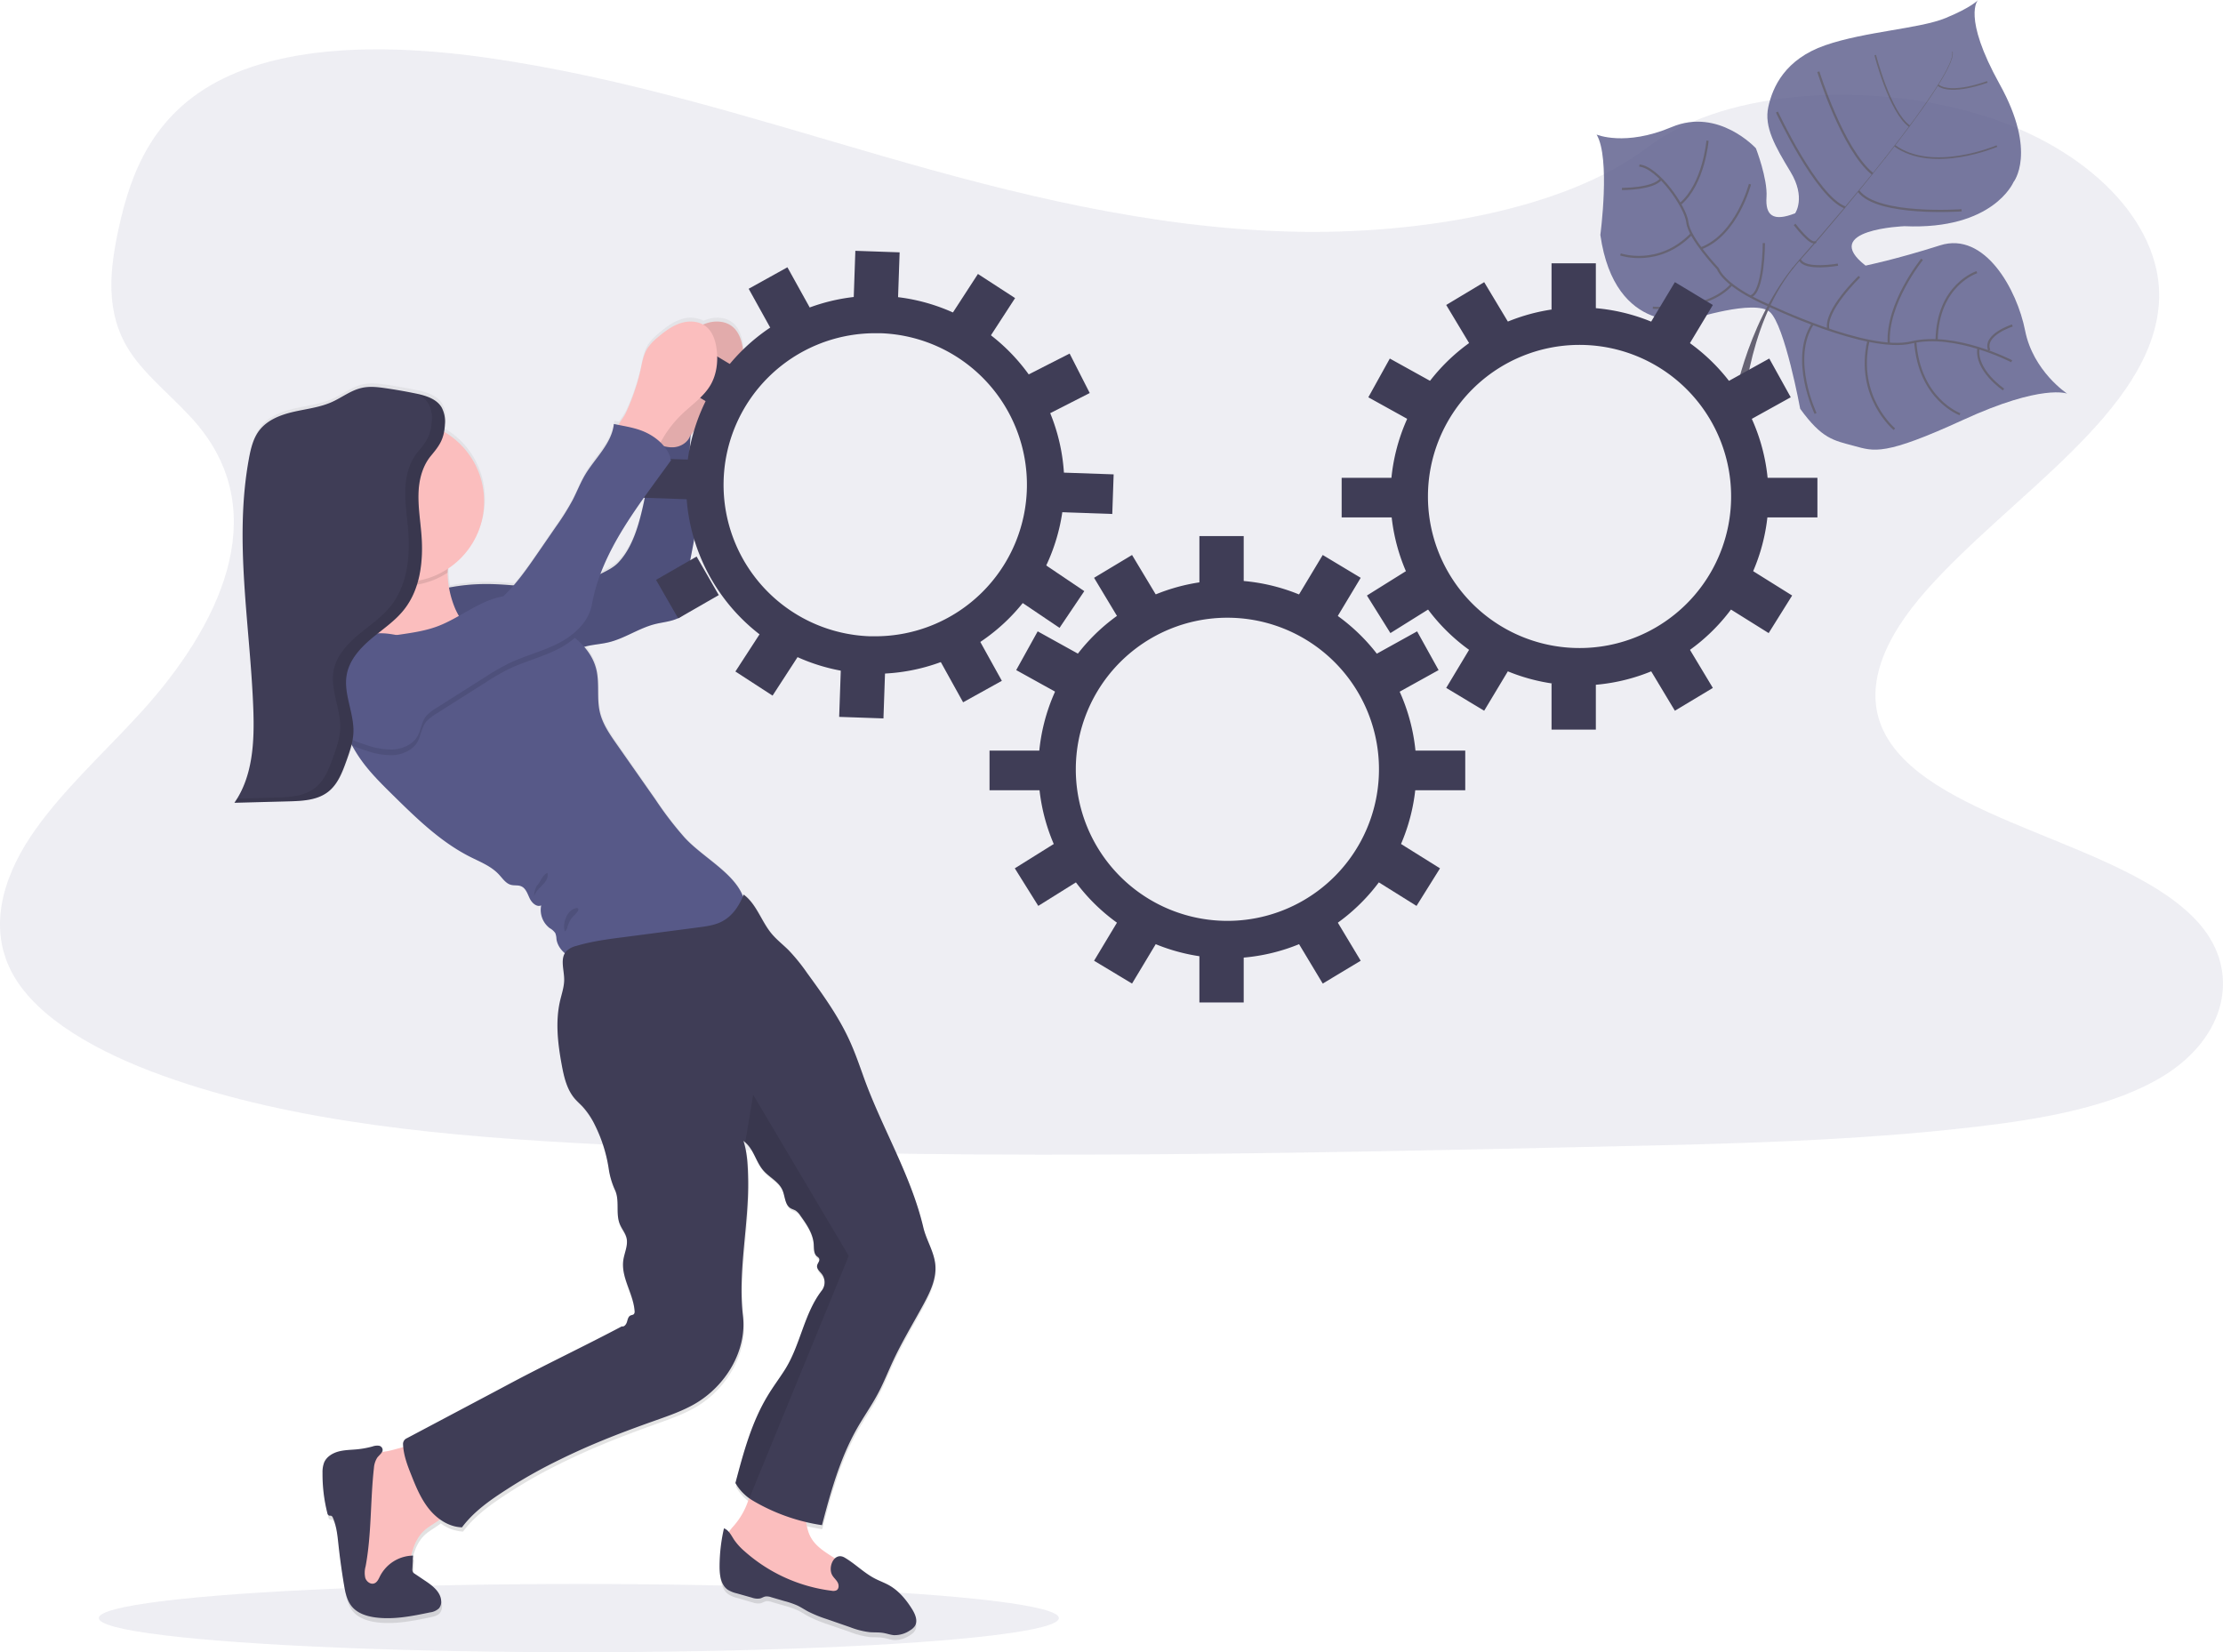
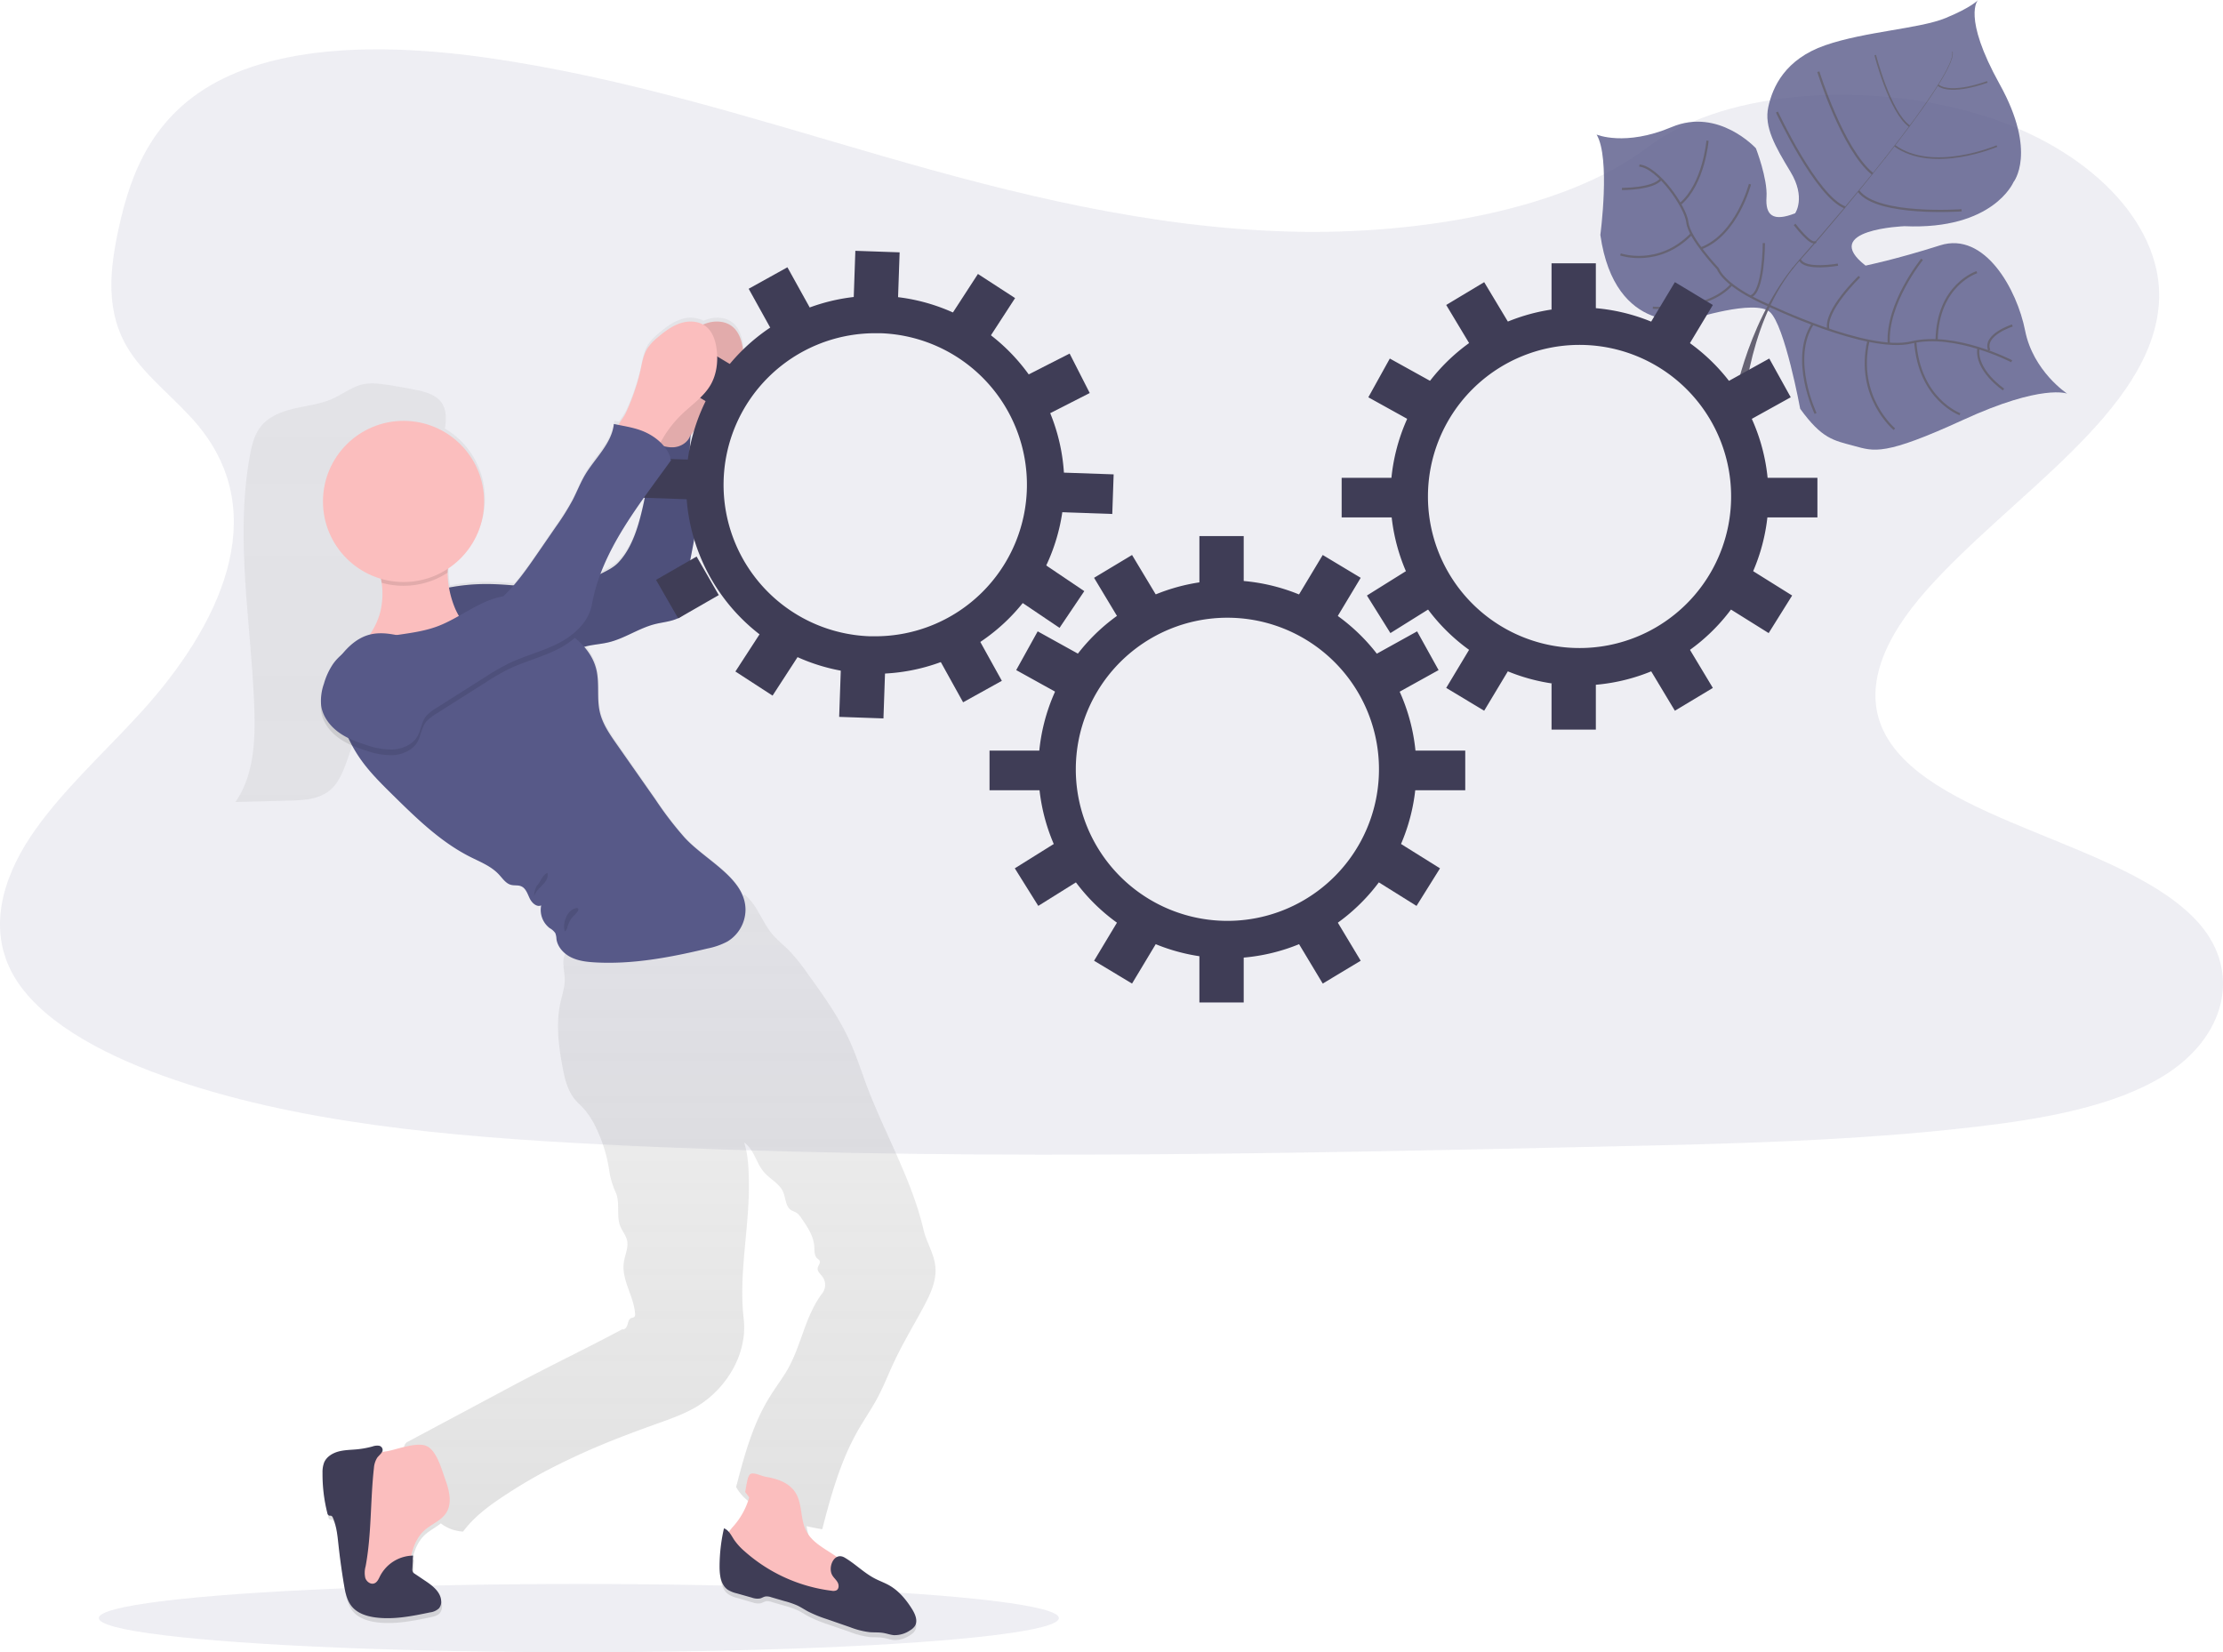
<svg xmlns="http://www.w3.org/2000/svg" width="1009.54" height="750.39" data-name="Layer 1">
  <defs>
    <linearGradient id="a" x1="361.1" x2="361.1" y1="819.7" y2="219" gradientUnits="userSpaceOnUse">
      <stop offset="0" stop-color="gray" stop-opacity=".25" />
      <stop offset=".54" stop-color="gray" stop-opacity=".12" />
      <stop offset="1" stop-color="gray" stop-opacity=".1" />
    </linearGradient>
  </defs>
  <path fill="#575988" d="M586.55 105.2c-64.72-1.67-126.36-17.19-185.22-34.17S284.17 35.2 221 26.2c-40.63-5.79-87.1-6.61-119.83 9.58C69.66 51.34 59.48 78.2 54.01 103.2c-4.12 18.77-6.54 38.52 4.74 56.09 7.84 12.2 21.74 22.45 31.36 34.14 33.47 40.66 9.81 90.79-26.45 130.49-17 18.62-36.75 36.38-49.88 56.21s-19.2 42.53-7.71 62.76c11.38 20 38.51 35.09 67.9 45.68 59.69 21.51 130 27.66 198.61 31.15 151.83 7.72 304.46 4.37 456.69 1 56.34-1.24 112.92-2.49 168.34-9 30.78-3.59 62.55-9.3 84.9-23.07 28.36-17.48 35.39-47.08 16.38-69-31.88-36.77-120-45.91-142.31-85.37-12.26-21.72.33-45.91 18.16-66.06 38.24-43.21 102.33-81.12 105.7-130.52 2.32-33.92-28.49-67.9-76.13-83.95-49.93-16.82-119.18-14.71-156 13.14-37.95 28.71-104.61 39.75-161.76 38.31z" opacity=".1" />
  <g opacity=".8">
    <path fill="#575988" d="M938.77 178.78s-11.28-4.58-47.16 11.88-40.36 14.37-49.65 11.85-14.47-3.11-24.43-16.85c0 0-7-38.07-13.82-44s-35.68 3.37-35.68 3.37-34.62 7.96-41.26-38.33c0 0 4.68-34.88-1.7-45.59 0 0 12.88 5.55 34.12-3.41s38.24 9.66 38.24 9.66 5.36 13.87 4.8 22.13 2.83 11.38 13 7.38c0 0 5-7.08-2.07-18.78s-12.08-20.42-10.11-29.51 7.62-21.68 25.79-28 42.86-7.5 54.71-12.38S898.26.05 898.26.05s-7.29 7.31 9.89 38.27 6.23 44.41 6.23 44.41-9.14 21.78-49.48 20c0 0-38.87 1.42-17.68 17.9 0 0 13.57-2.76 33.87-9.21s34.93 20.17 38.57 38.69 19.11 28.67 19.11 28.67z" />
    <path fill="#444053" d="m886.53 23.49.21-.06c1.56 5.91-15.81 29.65-30.66 48.53l-.17-.13c20.94-26.63 31.86-43.8 30.62-48.34z" />
    <path fill="#444053" d="m856.21 71.44.09.24c-11.86 15.08-26.78 33.08-38.72 46.41-1.14 1.27-2.27 2.6-3.35 4l-.35-.27c1.1-1.37 2.23-2.71 3.37-4 11.94-13.35 27.11-31.31 38.96-46.38z" />
    <path fill="#444053" d="m814.17 121.42.24.4c-21.73 27.13-23.17 69.25-23.22 69.62l-4.58-5.24c.05-.42 5.68-37.47 27.56-64.78z" />
    <path fill="none" stroke="#444053" stroke-miterlimit="10" d="M913.58 164.07s-25.62-13.32-45.59-8.54-64.92-16.9-64.92-16.9-19.09-7.75-22.93-16.59c0 0-13.09-13.85-13.84-21s-13.53-25.19-21.81-25.84m165.38 101.69s-12.9-8.69-11.4-18.83m-8.39 30.06s-18.46-6.7-20.31-33m-9.47 39.8s-17.64-14.63-11.78-40.2m-24.01 33.05s-11.74-24.63-1.29-40.65m90.66.71s-13.35 4.24-10.48 11.26m-5.63-35.48s-17.86 5.66-18.28 30.93m-6.62-36.76s-16.25 20.06-15.1 38.29m-13.36-30.42s-16.15 15.43-14.09 24m4.35-29.45s-15.14 2.71-17.25-2.26M815 101.92s7.65 10.13 9.62 7.86m66.2-14.27s-38.16 2.77-46.79-8.73m-37.06-35.9s17.91 38.43 30.91 43.33m-12.11-61.64s11 35.35 24.62 46.39" />
    <path fill="none" stroke="#444053" stroke-miterlimit="10" stroke-width=".75" d="M906.88 66.34s-29 12.45-46.44-.15m-8.83-41.16s6.63 26 15.56 32.27m35.33-20.1s-16.31 6.17-22.4 1.44" />
    <path fill="none" stroke="#444053" stroke-miterlimit="10" d="M801.03 110.41s0 22.65-6.17 24.26m-44.25 5.09s24.5 2.1 35.79-10.54m8.31-45.57s-5.92 23-22.27 29.16m-36.52 2.75s17.34 6 32.25-9.32m7.27-42.34s-1.64 19.51-12.25 28.64m-26.61-6.71s14.39.09 17.76-4.59" />
  </g>
  <ellipse cx="262.87" cy="734.89" fill="#575988" opacity=".1" rx="218" ry="15.5" />
  <path fill="url(#a)" d="M484.39 725.3c3-5.39 6.59-10.47 9.49-15.93 2.65-5 4.72-10.3 7.11-15.44 4.09-8.8 9.13-17.12 13.72-25.68 3-5.61 5.9-11.72 5.32-18.06-.55-6-4.07-11.2-5.43-17-5.54-23.81-18.87-45.67-27-68.7-2.08-5.84-4.1-11.72-6.7-17.36-5-10.85-12-20.6-19-30.27a85.48 85.48 0 0 0-8.4-10.44c-2.51-2.51-5.33-4.72-7.61-7.44-4.7-5.6-6.9-13.66-12.78-18-.1.26-.21.51-.32.77-4.21-10.75-18.33-17.84-26.52-26.75a157.44 157.44 0 0 1-13.13-17.25l-17.83-25.77c-3.07-4.44-6.2-9-7.44-14.29-1.52-6.38-.11-13.18-1.61-19.56a24.67 24.67 0 0 0-5.45-10.36c.17-.05.35-.12.53-.16 3.4-.91 7-1.07 10.37-1.88 7.35-1.75 13.74-6.45 21.06-8.33 3.74-1 7.73-1.2 11.12-3a9.24 9.24 0 0 0 4.3-9.82c-2.37-12.55 4.25-25.27 3.13-38-.3-3.52-1.2-6.95-1.78-10.44-1.35-8.1-1.1-16.4-.62-24.62a52 52 0 0 1 8.15-10.13c4.5-4.34 9.87-8 13-13.43 2.73-4.81 3.39-10.62 2.7-16.12-.49-4-1.85-8.21-5-10.64s-7.67-2.61-11.48-1.34c-.53.17-1.05.38-1.56.6a13.11 13.11 0 0 0-10.34-.6c-3.8 1.26-7.06 3.77-10.12 6.38a23.13 23.13 0 0 0-4.72 5c-1.93 3-2.49 6.7-3.22 10.23a100 100 0 0 1-6.75 19.79c-.54 1.12-2 3.13-3.18 5.05l-2.14-.44c-.93 8.91-8.39 15.45-12.93 23.15-2.21 3.74-3.76 7.83-5.75 11.7a113.41 113.41 0 0 1-7.59 12.17q-4.05 6-8.11 11.89a169 169 0 0 1-11 14.88c-3.67-.3-7.34-.57-11-.63a89.29 89.29 0 0 0-18.31 1.63 51 51 0 0 1-.65-6.41v-.39c0-.52.06-1.14.13-1.81a37 37 0 0 0-1.77-62.6 26.91 26.91 0 0 0 .38-3.4v-2c0-.34 0-.68-.07-1a13.22 13.22 0 0 0-.34-2c-.08-.32-.17-.64-.28-1a9.45 9.45 0 0 0-.83-1.8.86.86 0 0 0-.07-.1c-.13-.21-.26-.42-.41-.62s-.13-.16-.19-.24a4.78 4.78 0 0 0-.34-.42l-.25-.26c-.11-.12-.22-.24-.34-.35l-.28-.25-.35-.31-.32-.24-.36-.27-.35-.23-.36-.23c-.12-.08-.25-.15-.38-.22l-.37-.21-.4-.2-.37-.18-.44-.19-.36-.16-.48-.18-.34-.13-.52-.18-.31-.1-.57-.18-.27-.08-.62-.17-.24-.07-.65-.16-.19-.05-.72-.16h-.12l-1.06-.23q-6.57-1.35-13.22-2.33c-3.63-.54-7.35-1-10.93-.19-4.94 1.1-9.06 4.44-13.68 6.51-5.46 2.46-11.52 3.11-17.34 4.46s-11.81 3.66-15.46 8.43c-2.78 3.64-3.89 8.27-4.72 12.78-6.92 37.64.54 76.25 1.95 114.51.55 14.89-.12 30.81-8.56 43l24.58-.65c1.18 0 2.37-.07 3.57-.14s2.4-.16 3.58-.3a23.68 23.68 0 0 0 8.91-2.67 15.37 15.37 0 0 0 3.47-2.7c3.34-3.44 5.12-8.25 6.75-12.85.55-1.55 1.1-3.12 1.59-4.7.2-.66.39-1.32.56-2l.08-.32.28.13c1 1.88 2.13 3.72 3.33 5.5 4.29 6.32 9.73 11.72 15.13 17.09 10.73 10.65 21.7 21.49 35.15 28.33 4.54 2.29 9.45 4.22 12.91 8 1.7 1.83 3.17 4.18 5.58 4.81 1.5.39 3.15 0 4.58.64 2.1.88 2.87 3.41 3.84 5.49s3.16 4.2 5.24 3.25a10.51 10.51 0 0 0 3.92 10.43 7.66 7.66 0 0 1 2.54 2.28 8.29 8.29 0 0 1 .52 2.68 10.59 10.59 0 0 0 3.79 6.49c-1.95 3.23-.39 7.86-.34 11.89 0 3.38-1.11 6.64-1.87 9.93-2.21 9.65-1 19.75.8 29.48 1 5.37 2.27 10.93 5.77 15.1 1.14 1.35 2.5 2.52 3.7 3.83a35.6 35.6 0 0 1 5.65 8.61 67.5 67.5 0 0 1 6.13 19.64 35.76 35.76 0 0 0 2.9 9.9c2.19 4.78.19 10.66 2.15 15.54.89 2.19 2.53 4.06 3.06 6.35.75 3.33-1 6.66-1.47 10.05-1.14 7.94 4.59 15.31 5.11 23.31a1.84 1.84 0 0 1-.28 1.35c-.39.44-1.06.43-1.59.68-1 .48-1.27 1.83-1.59 2.95s-1.22 2.39-2.33 2.05c-16.43 8.79-33.44 16.91-49.87 25.7l-7.5 4-40.11 21.43a2.9 2.9 0 0 0-1.61 2.62c0 .48.06 1 .1 1.45-2.81.7-5.51 1.54-7.43 1.89-.79.15-1.58.3-2.36.47a2.52 2.52 0 0 0 .36-1 2 2 0 0 0-1.77-2 6.41 6.41 0 0 0-2.89.38 42.15 42.15 0 0 1-7 1.29c-2.81.27-5.67.26-8.39 1s-5.4 2.39-6.5 5a12.13 12.13 0 0 0-.72 4.72 72.25 72.25 0 0 0 2.18 18.34 1.56 1.56 0 0 0 .73 1.17c.35.14.77 0 1.12.16a1.5 1.5 0 0 1 .65.82c1.68 3.82 2.07 8.08 2.52 12.24q1 9.25 2.53 18.45c.6 3.58 1.34 7.32 3.67 10.08 2.56 3 6.61 4.33 10.52 4.86 8.25 1.11 16.58-.56 24.72-2.27 1.52-.32 3.15-.71 4.17-1.89a4.71 4.71 0 0 0 1-3.33c-.19-4.11-3.93-7-7.33-9.31l-4.64-3.21a2 2 0 0 1-1-2.26l.3-6.07h-.9c1-4.28 2.61-8.39 5.76-11.33 2.17-2 5-3.4 7.27-5.22a18 18 0 0 0 10.11 3.71c6-8.08 14.45-13.58 22.9-19a224 224 0 0 1 21.25-11.86q8.86-4.38 18-8.21c8.6-3.62 17.36-6.85 26.13-10 5.85-2.1 11.75-4.17 17.14-7.27 14-8.09 23.89-24.24 22-40.41-2.38-20.4 2.71-41.66 2.37-62.2-.1-6-.32-12-2.14-17.75a9.48 9.48 0 0 1 1.19 1c3.64 3.4 4.52 8.8 8 12.68 2.71 3.05 6.83 5 8.47 8.72 1.25 2.85 1.07 6.7 3.68 8.34.74.47 1.62.67 2.36 1.13a7.9 7.9 0 0 1 2.19 2.37c2.77 3.95 5.64 8.18 5.94 13 .13 1.91-.05 4.12 1.35 5.41.4.37.91.64 1.12 1.14.44 1-.72 2.06-.92 3.17-.29 1.54 1.23 2.71 2.17 4a6.29 6.29 0 0 1 0 7.41c-8.2 10.65-9.68 25-16.85 36.39-2.48 3.93-5.24 7.65-7.64 11.63-7.38 12.22-11.11 26.26-14.73 40.09a22.15 22.15 0 0 0 6.15 6.86 34 34 0 0 1-6.85 12.65 31.84 31.84 0 0 0-2.26 2.83 5.5 5.5 0 0 0-2.23-1.68 79.23 79.23 0 0 0-2 17.5c0 3.88.53 8.31 3.68 10.55a13.05 13.05 0 0 0 4.09 1.69l6.86 2a7.17 7.17 0 0 0 3.79.37c.81-.23 1.53-.73 2.36-.89a5.79 5.79 0 0 1 2.66.35l5.93 1.73a39.2 39.2 0 0 1 5.86 2.07c1.69.81 3.25 1.86 4.91 2.76a59.33 59.33 0 0 0 8.57 3.52l10.22 3.52a37.19 37.19 0 0 0 8.86 2.3c2.1.18 4.23 0 6.3.36 1.58.27 3.11.84 4.7 1a12.32 12.32 0 0 0 7.4-2.2 6.61 6.61 0 0 0 2.14-1.93c1.5-2.34.21-5.43-1.25-7.79-2.71-4.38-6.1-8.48-10.57-11-1.81-1-3.77-1.74-5.64-2.66-5.32-2.6-9.33-6.94-14.36-9.91a3.41 3.41 0 0 0-4.31.29c-4.18-2.71-8.7-5.36-11-9.77a22 22 0 0 1-2-6.75c2.35.56 4.72 1 7.11 1.39 3.89-15.08 8.14-30.43 15.75-44.03zm-96.07-426.49c-.2 1.13-.42 2.25-.66 3.37-2 9.39-4.86 19.91-11.4 26.9a25 25 0 0 1-7.38 4.87l-.73.36c4.71-12.58 12.21-24.24 20.17-35.5z" transform="translate(-95.23 -74.8)" />
  <path fill="#fbbebe" d="M302.77 168.31c.74-3.49 1.3-7.15 3.23-10.16a23.21 23.21 0 0 1 4.73-5c3.06-2.59 6.33-5.08 10.14-6.34s8.29-1.09 11.49 1.33 4.55 6.59 5.05 10.57c.68 5.47 0 11.23-2.71 16-3.1 5.41-8.48 9-13 13.34a51.62 51.62 0 0 0-8.47 10.56 30.09 30.09 0 0 1-3.86 5.64 7.33 7.33 0 0 1-6.13 2.45c-1.93-.31-3.5-1.65-5-2.93-1.85-1.62-6.83-4.51-7-7.08-.12-2.08 3.77-6.8 4.72-8.75a98.52 98.52 0 0 0 6.81-19.63z" />
  <path d="M302.77 168.31c.74-3.49 1.3-7.15 3.23-10.16a23.21 23.21 0 0 1 4.73-5c3.06-2.59 6.33-5.08 10.14-6.34s8.29-1.09 11.49 1.33 4.55 6.59 5.05 10.57c.68 5.47 0 11.23-2.71 16-3.1 5.41-8.48 9-13 13.34a51.62 51.62 0 0 0-8.47 10.56 30.09 30.09 0 0 1-3.86 5.64 7.33 7.33 0 0 1-6.13 2.45c-1.93-.31-3.5-1.65-5-2.93-1.85-1.62-6.83-4.51-7-7.08-.12-2.08 3.77-6.8 4.72-8.75a98.52 98.52 0 0 0 6.81-19.63z" opacity=".1" />
  <path fill="#575988" d="M197.77 268.26a89.71 89.71 0 0 1 24.57-3c13.83.2 28.07 3.55 41.24-.69a71.54 71.54 0 0 0 9.89-4.29c2.65-1.32 5.35-2.68 7.38-4.84 6.55-6.94 9.37-17.39 11.42-26.72s2.58-18.91 3.11-28.44c3.41 1.59 7 3.16 10.78 2.84s7.55-3.2 7.53-7c-.56 8.83-1 17.77.49 26.49.58 3.46 1.48 6.87 1.79 10.37 1.12 12.64-5.51 25.27-3.14 37.74a9.15 9.15 0 0 1-4.3 9.75c-3.4 1.83-7.4 2.06-11.14 3-7.33 1.87-13.73 6.53-21.09 8.27-3.43.81-7 1-10.38 1.87-4.86 1.28-9.27 4.06-14.22 4.94-3.71.66-7.53.21-11.28.53-3.26.27-6.46 1.13-9.73 1.21-8 .2-15.57-4.33-20.89-10.34s-8.69-14.41-12.03-21.69z" />
  <path d="M197.77 268.26a89.71 89.71 0 0 1 24.57-3c13.83.2 28.07 3.55 41.24-.69a71.54 71.54 0 0 0 9.89-4.29c2.65-1.32 5.35-2.68 7.38-4.84 6.55-6.94 9.37-17.39 11.42-26.72s2.58-18.91 3.11-28.44c3.41 1.59 7 3.16 10.78 2.84s7.55-3.2 7.53-7c-.56 8.83-1 17.77.49 26.49.58 3.46 1.48 6.87 1.79 10.37 1.12 12.64-5.51 25.27-3.14 37.74a9.15 9.15 0 0 1-4.3 9.75c-3.4 1.83-7.4 2.06-11.14 3-7.33 1.87-13.73 6.53-21.09 8.27-3.43.81-7 1-10.38 1.87-4.86 1.28-9.27 4.06-14.22 4.94-3.71.66-7.53.21-11.28.53-3.26.27-6.46 1.13-9.73 1.21-8 .2-15.57-4.33-20.89-10.34s-8.69-14.41-12.03-21.69z" opacity=".1" />
  <path fill="#3f3d56" d="M557.4 280.55a68.84 68.84 0 1 1-68.84 68.83 68.84 68.84 0 0 1 68.84-68.83m0-17a85.84 85.84 0 1 0 85.84 85.83 85.93 85.93 0 0 0-85.84-85.83z" />
  <path fill="#3f3d56" d="M544.69 243.47h20.12v21.18h-20.12zm56.007 8.591 17.246 10.363-10.908 18.155-17.246-10.363zm42.86 34.683 9.754 17.598-18.524 10.268-9.754-17.598zm10.398 107.632-10.662 17.063-17.962-11.224 10.662-17.063zm-164.181-97.37-9.755 17.597-18.524-10.268 9.754-17.597zm-10.959 86.139 10.662 17.062-17.961 11.224-10.662-17.063zm46.192-112.93-17.246 10.362-10.909-18.155L514.1 252.06zM544.69 434.11h20.12v21.18h-20.12zm45.101-5.561 17.247-10.363 10.908 18.155-17.246 10.363zm-75.69 18.156-17.246-10.362 10.909-18.155 17.246 10.362zM449.38 340.91h24.36v18h-24.36zm216.04 18h-24.36v-18h24.36zm51.9-202.27a68.84 68.84 0 1 1-68.84 68.83 68.84 68.84 0 0 1 68.84-68.83m0-17a85.84 85.84 0 1 0 85.84 85.83 85.93 85.93 0 0 0-85.84-85.83z" />
  <path fill="#3f3d56" d="M704.61 119.57h20.12v21.18h-20.12zm56.014 8.575 17.246 10.362-10.909 18.155-17.246-10.363zm42.858 34.685 9.754 17.598-18.524 10.268-9.755-17.597zm10.39 107.638-10.662 17.063-17.962-11.224 10.662-17.063zm-164.185-97.36-9.754 17.597-18.525-10.268 9.755-17.598zm-10.955 86.134 10.662 17.063-17.962 11.224-10.662-17.063zm46.195-112.941-17.246 10.363-10.909-18.155 17.247-10.363zM704.61 310.2h20.12v21.18h-20.12zm45.101-5.558 17.246-10.362 10.909 18.155-17.246 10.362zm-75.696 18.15-17.246-10.363 10.908-18.155 17.246 10.363zM609.29 217h24.36v18h-24.36zm216.06 18h-24.36v-18h24.36zm-427.91-83.66h2.43a68.84 68.84 0 0 1-2.34 137.64h-2.44a68.84 68.84 0 0 1 2.35-137.64m0-17a85.84 85.84 0 0 0-2.94 171.63c1 0 2 .05 3 .05a85.84 85.84 0 0 0 2.93-171.63c-1 0-2-.05-3-.05z" />
  <path fill="#3f3d56" d="m388.444 113.909 20.108.699-.736 21.167-20.107-.699zm55.668 10.516 16.876 10.955-11.533 17.765-16.876-10.955zm41.636 36.149 9.137 17.925-18.87 9.619-9.137-17.925zm6.667 107.9-11.248 16.682-17.56-11.84 11.247-16.683zM331.698 165.482l-10.36 17.248-18.157-10.906 10.36-17.248zm-15.343 87.284 10.06 17.504-18.427 10.59-10.06-17.504zm51.509-112.851-17.595 9.757-10.272-18.522 17.596-9.758zm13.969 164.5 20.107.698-.735 21.167-20.108-.698zm45.277-3.976 17.596-9.757 10.271 18.522-17.596 9.758zm-76.262 15.494-16.876-10.955 11.532-17.765 16.876 10.955zm-61.033-107.964 24.345.846-.625 17.989-24.346-.846zm215.307 25.464-24.345-.846.625-17.99 24.345.847z" />
-   <path fill="#fbbebe" d="M175.77 659.11a20.66 20.66 0 0 0-7.09 2.21c-3 1.83-4.85 5.06-6.17 8.32-3.31 8.18-4 17.16-4.14 26-.12 7.12.12 14.41 2.67 21.05a13.3 13.3 0 0 0 3.53 5.51 12.56 12.56 0 0 0 4.83 2.34c3.8 1 8.21 1 11.32-1.4 3.46-2.71 4.33-7.48 5.06-11.81 1-5.84 2.39-12 6.73-16.07 3.22-3 7.83-4.5 10.17-8.22 2.79-4.42 1.32-10.19-.46-15.11-1.55-4.26-3.82-12.91-8.28-15.09s-13.53 1.43-18.17 2.27zm164.47 20.95a33.45 33.45 0 0 1-7 12.91c-2 2.28-4.45 5.05-3.4 7.88a7.05 7.05 0 0 0 1.86 2.49c14.66 14.35 35.17 21.33 55.52 23.87a1.91 1.91 0 0 0 1 0c.6-.27.74-1 .82-1.67a21.13 21.13 0 0 0 0-6.4c-1-5-5.35-8.47-9.61-11.21s-8.92-5.4-11.3-9.87c-3-5.56-1.71-12.8-5.24-18-2.86-4.23-8.17-6-13.21-6.83-1.75-.27-5.47-2.19-7-1.3-1.56.9-1.91 6.39-2.44 8.13z" />
+   <path fill="#fbbebe" d="M175.77 659.11a20.66 20.66 0 0 0-7.09 2.21c-3 1.83-4.85 5.06-6.17 8.32-3.31 8.18-4 17.16-4.14 26-.12 7.12.12 14.41 2.67 21.05a13.3 13.3 0 0 0 3.53 5.51 12.56 12.56 0 0 0 4.83 2.34c3.8 1 8.21 1 11.32-1.4 3.46-2.71 4.33-7.48 5.06-11.81 1-5.84 2.39-12 6.73-16.07 3.22-3 7.83-4.5 10.17-8.22 2.79-4.42 1.32-10.19-.46-15.11-1.55-4.26-3.82-12.91-8.28-15.09s-13.53 1.43-18.17 2.27zm164.47 20.95a33.45 33.45 0 0 1-7 12.91c-2 2.28-4.45 5.05-3.4 7.88c14.66 14.35 35.17 21.33 55.52 23.87a1.91 1.91 0 0 0 1 0c.6-.27.74-1 .82-1.67a21.13 21.13 0 0 0 0-6.4c-1-5-5.35-8.47-9.61-11.21s-8.92-5.4-11.3-9.87c-3-5.56-1.71-12.8-5.24-18-2.86-4.23-8.17-6-13.21-6.83-1.75-.27-5.47-2.19-7-1.3-1.56.9-1.91 6.39-2.44 8.13z" />
  <path fill="#3f3d56" d="M173.77 658.59a2 2 0 0 0-1.77-2 6.4 6.4 0 0 0-2.89.37 42.25 42.25 0 0 1-7 1.28c-2.81.27-5.68.26-8.41 1s-5.4 2.37-6.51 5a12.39 12.39 0 0 0-.72 4.69 71.64 71.64 0 0 0 2.18 18.21 1.58 1.58 0 0 0 .74 1.17c.35.14.77 0 1.12.16a1.48 1.48 0 0 1 .65.81c1.69 3.8 2.08 8 2.53 12.16q1 9.19 2.53 18.32c.6 3.55 1.34 7.28 3.68 10 2.56 3 6.62 4.29 10.53 4.82 8.26 1.1 16.6-.56 24.76-2.26a7.22 7.22 0 0 0 4.17-1.87 4.66 4.66 0 0 0 1-3.31c-.19-4.08-3.94-7-7.34-9.24l-4.68-3.15a2.43 2.43 0 0 1-.82-.74 2.64 2.64 0 0 1-.23-1.5l.3-6a17.18 17.18 0 0 0-15 9.31c-.65 1.29-1.26 2.8-2.61 3.3-1.67.63-3.53-.78-4.09-2.47a10.76 10.76 0 0 1 .15-5.28c2.74-14.68 2.1-29.77 3.77-44.61a10.16 10.16 0 0 1 1.49-4.7c.81-1.12 2.32-2.1 2.47-3.47zm204.24 56.92c.69 1.14 1.76 2 2.4 3.18s.63 2.9-.52 3.57a3.52 3.52 0 0 1-2.16.22 73.1 73.1 0 0 1-39.53-17.88 27.71 27.71 0 0 1-4.84-5.31c-1.29-2-2.38-4.35-4.58-5.17a78.17 78.17 0 0 0-2 17.38c0 3.85.53 8.25 3.68 10.48a13.17 13.17 0 0 0 4.1 1.67l6.87 1.94a7.31 7.31 0 0 0 3.8.37c.81-.22 1.53-.73 2.36-.88a5.84 5.84 0 0 1 2.67.34l5.93 1.73a39.24 39.24 0 0 1 5.87 2c1.69.8 3.26 1.85 4.91 2.74a58.76 58.76 0 0 0 8.59 3.49L386 739a36.83 36.83 0 0 0 8.88 2.28c2.1.18 4.23 0 6.31.36 1.58.27 3.11.84 4.71 1a12.45 12.45 0 0 0 7.4-2.19 6.69 6.69 0 0 0 2.15-1.91c1.5-2.33.21-5.4-1.26-7.75-2.71-4.34-6.1-8.41-10.58-10.89-1.82-1-3.78-1.74-5.65-2.65-5.32-2.58-9.35-6.89-14.38-9.84-4.75-2.76-7.81 4.43-5.57 8.1z" />
  <path fill="#fbbebe" d="M231.38 295.2a43.25 43.25 0 0 1-18.46 7.18 74.46 74.46 0 0 1-10.45.56 265.8 265.8 0 0 1-43.46-3.63c5.72-6.3 11.5-13 13.66-21.26a34.92 34.92 0 0 0 .65-13.32 99.7 99.7 0 0 0-4.06-16.77 116.2 116.2 0 0 0 18.37-.47c3.48-.35 12-3.52 15-1.12 2.81 2.23.69 10.12.64 13.76v.39a44.28 44.28 0 0 0 3.51 16.06c4.4 9.84 13.81 17.92 24.6 18.62z" />
  <path d="M203.31 260.08a36.68 36.68 0 0 1-30 4.6 99.7 99.7 0 0 0-4.06-16.77 116.2 116.2 0 0 0 18.37-.47c3.48-.35 12-3.52 15-1.12 2.86 2.23.74 10.12.69 13.76z" opacity=".1" />
  <circle cx="183.27" cy="227.74" r="36.6" fill="#fbbebe" />
  <path fill="#575988" d="M338.56 412.94a17 17 0 0 1-8.25 14.69 32.6 32.6 0 0 1-9 3.15c-16.74 4-33.89 7.29-51.08 6.31-3.72-.21-7.5-.65-10.84-2.28s-6.19-4.68-6.69-8.36a7.92 7.92 0 0 0-.53-2.66 7.5 7.5 0 0 0-2.54-2.26 10.41 10.41 0 0 1-3.86-10.33c-2.09.93-4.27-1.17-5.25-3.24s-1.75-4.57-3.85-5.44c-1.43-.61-3.08-.25-4.59-.64-2.41-.62-3.88-3-5.58-4.78-3.47-3.71-8.39-5.63-12.93-7.91-13.47-6.79-24.45-17.55-35.2-28.13-5.41-5.33-10.86-10.7-15.15-17-1.21-1.77-2.3-3.59-3.33-5.46a153.52 153.52 0 0 1-8.44-19.31c-1.36-3.54-2.74-7.28-2.18-11 .05-.34.12-.68.2-1a21.05 21.05 0 0 1 3.32-6.71c3.72-5.47 8.6-10.65 15-12.33s12.79.35 19.29 1.73a49.15 49.15 0 0 0 6.55 1c6.89.49 13.71-1.36 20.37-3.2l7.26-2c3.64-1 5.46-5.4 9.14-6.17a12.83 12.83 0 0 1 4.93.25c7.47 1.42 15 3.25 21.57 7.05a35.54 35.54 0 0 1 4.19 2.85c4.68 3.7 8.38 8.63 9.74 14.39 1.5 6.33.09 13.09 1.61 19.42 1.24 5.23 4.38 9.79 7.46 14.2l17.87 25.52a158.57 158.57 0 0 0 13.15 17.14c9.58 10.43 27.4 18.32 27.64 32.51z" />
  <path fill="#fbbebe" d="M290.84 168.31c.74-3.49 1.29-7.15 3.22-10.16a23.21 23.21 0 0 1 4.73-5c3.07-2.59 6.33-5.08 10.14-6.34s8.29-1.09 11.49 1.33 4.55 6.59 5.05 10.57c.68 5.47 0 11.23-2.71 16-3.1 5.41-8.48 9-13 13.34a52 52 0 0 0-8.47 10.56 30.09 30.09 0 0 1-3.86 5.64 7.33 7.33 0 0 1-6.13 2.45c-1.92-.31-3.5-1.65-5-2.93-1.85-1.62-6.84-4.51-7-7.08-.12-2.08 3.77-6.8 4.72-8.75a99.19 99.19 0 0 0 6.82-19.63z" />
-   <path fill="#3f3d56" d="M419.47 592.27c-4.6 8.49-9.64 16.76-13.74 25.5-2.39 5.11-4.46 10.37-7.12 15.34-2.9 5.42-6.47 10.46-9.5 15.82-7.63 13.51-11.88 28.75-15.81 43.76a87.17 87.17 0 0 1-31.16-11c-.65-.38-1.27-.78-1.87-1.21a22.24 22.24 0 0 1-6.29-6.93c3.63-13.73 7.36-27.69 14.75-39.82 2.41-4 5.17-7.65 7.65-11.55 7.19-11.3 8.67-25.56 16.88-36.14a6.21 6.21 0 0 0 0-7.36c-.95-1.23-2.46-2.4-2.18-3.92.21-1.11 1.37-2.11.92-3.15-.21-.5-.72-.77-1.12-1.13-1.4-1.29-1.22-3.49-1.34-5.38-.31-4.79-3.18-9-6-12.91a8 8 0 0 0-2.19-2.36c-.74-.45-1.62-.65-2.36-1.11-2.62-1.64-2.43-5.46-3.69-8.29-1.64-3.73-5.77-5.63-8.48-8.66-3.45-3.85-4.33-9.22-8-12.59a10 10 0 0 0-1.19-1c1.82 5.65 2 11.68 2.13 17.63.35 20.39-4.75 41.5-2.36 61.76 1.88 16.07-8 32.11-22.05 40.14-5.4 3.08-11.3 5.14-17.16 7.23-8.79 3.11-17.55 6.32-26.17 9.92q-9.14 3.78-18 8.15a227.43 227.43 0 0 0-21.29 11.78c-8.46 5.38-16.92 10.85-22.93 18.88-5.81-.16-11.13-3.65-14.81-8.15s-6-10-8.11-15.36c-1.87-4.65-3.71-9.45-3.85-14.46a2.86 2.86 0 0 1 1.74-2.5l40.17-21.29 7.51-4c16.45-8.73 33.49-16.8 49.94-25.52 1.11.33 2-.93 2.33-2s.56-2.45 1.6-2.93c.52-.25 1.2-.24 1.59-.68a1.9 1.9 0 0 0 .28-1.33c-.53-8-6.27-15.27-5.12-23.16.49-3.36 2.22-6.67 1.47-10-.53-2.29-2.17-4.14-3.06-6.31-2-4.85 0-10.69-2.16-15.44a35.7 35.7 0 0 1-2.9-9.84 66.83 66.83 0 0 0-6.14-19.5 35.55 35.55 0 0 0-5.65-8.55c-1.21-1.3-2.57-2.46-3.72-3.81-3.49-4.14-4.78-9.66-5.77-15-1.8-9.67-3-19.7-.8-29.28.76-3.27 1.92-6.51 1.87-9.86-.05-4.43-2-9.6 1.08-12.8a9.94 9.94 0 0 1 4.5-2.31c7.08-2.11 14.45-3.07 21.78-4l33.55-4.39c3.84-.51 7.77-1 11.16-2.91 4.55-2.51 7.57-7.16 9.42-12 5.89 4.3 8.09 12.31 12.79 17.86 2.29 2.71 5.12 4.9 7.63 7.39a85.62 85.62 0 0 1 8.41 10.37c7 9.61 14 19.29 19 30.07 2.61 5.6 4.63 11.44 6.71 17.25 8.19 22.87 21.54 44.58 27.08 68.22 1.36 5.78 4.89 11 5.44 16.91.62 6.27-2.28 12.33-5.29 17.91z" />
  <path d="M243.77 402.33a10.3 10.3 0 0 0-1.24 4.95c.75-3.7 5.84-5.75 6.17-9.41.15-1.69-.16-1.61-1.2-.72-1.58 1.37-2.27 3.73-3.73 5.18zm15.51 11.24a7.63 7.63 0 0 0-2.32 3.43 8.7 8.7 0 0 0-.47 6c.75-.35 1-1.27 1.23-2.07a14.44 14.44 0 0 1 1.59-3.54c.6-1 3.37-3.23 3.36-4.28-.03-1.61-2.65-.11-3.39.46zm1.79-123.88a37.74 37.74 0 0 1-7.72 5.14c-7.25 3.67-15.28 5.61-22.58 9.17a111.8 111.8 0 0 0-10.48 6.11l-21.7 13.75a23.27 23.27 0 0 0-4.78 3.63c-2.61 2.78-2.6 7.67-5 10.65s-6.54 4.66-10.53 4.86a34.21 34.21 0 0 1-11.73-2 60.9 60.9 0 0 1-6.7-2.44 31.57 31.57 0 0 1-6.44-3.68c-3.87-2.92-7-7.17-7.58-12a23.7 23.7 0 0 1 1.29-9.78 37.53 37.53 0 0 1 2.31-5.93 23.86 23.86 0 0 1 1.84-3.12c5-7.06 13.77-10.37 22.26-12 4.46-.87 9-1.4 13.51-2.16a49.15 49.15 0 0 0 6.55 1c6.89.49 13.71-1.36 20.37-3.2l7.26-2c3.64-1 5.46-5.4 9.14-6.17a12.83 12.83 0 0 1 4.93.25c7.47 1.42 15 3.25 21.57 7.05a35.54 35.54 0 0 1 4.21 2.87z" opacity=".1" />
  <path fill="#575988" d="M278.77 192.55c-.93 8.85-8.4 15.35-13 23-2.21 3.71-3.76 7.78-5.75 11.62a115.18 115.18 0 0 1-7.6 12.1l-8.13 11.8c-4.78 6.94-9.61 13.94-15.72 19.75-10.65 1.81-19.58 9.72-29.68 13.56-8.08 3.07-16.89 3.49-25.37 5.14s-17.27 5-22.25 12a31.41 31.41 0 0 0-4.16 9 23.32 23.32 0 0 0-1.28 9.77c.61 4.82 3.7 9.06 7.57 12s8.5 4.68 13.14 6.12a34.45 34.45 0 0 0 11.73 2c4-.2 8.06-1.74 10.54-4.86s2.36-7.87 5-10.65a23.34 23.34 0 0 1 4.79-3.63l21.7-13.75a111.8 111.8 0 0 1 10.47-6.07c7.3-3.57 15.33-5.5 22.58-9.17s14-9.73 15.45-17.73c4.42-24.58 21.43-45.3 36-65.6-.48-.1-.33-1.19-.51-1.65-1.86-4.82-6-8.45-10.66-10.74s-9.86-2.93-14.86-4.01z" />
-   <path fill="#3f3d56" d="M202.05 192.73a13.56 13.56 0 0 0-1.51-7.72c-2.41-4-7.46-5.41-12-6.35q-6.59-1.35-13.24-2.32c-3.64-.53-7.37-1-10.95-.18-5 1.09-9.07 4.4-13.7 6.46-5.47 2.44-11.53 3.08-17.37 4.43s-11.82 3.64-15.48 8.38c-2.78 3.6-3.89 8.2-4.72 12.68-6.93 37.39.53 75.74 1.95 113.74.55 14.79-.12 30.6-8.57 42.75l24.61-.65c6.3-.16 13.07-.49 18-4.38 4.36-3.42 6.42-8.93 8.29-14.15 1.47-4.11 2.95-8.3 3.14-12.66.39-8.93-4.68-17.7-3-26.49 1.23-6.56 6-11.86 11.11-16.17s10.79-8 14.92-13.28c7.38-9.33 8.79-22.08 7.87-33.93-.55-7.05-1.81-14.1-1.2-21.15.46-5.27 2.13-10.71 5.58-14.82 3.88-4.66 5.93-7.58 6.27-14.19z" />
-   <path d="M200.54 185.01c-2.37-3.94-7.29-5.36-11.8-6.3a11.63 11.63 0 0 1 5.84 4.6 13.48 13.48 0 0 1 1.51 7.72c-.34 6.6-2.39 9.52-6.31 14.19-3.45 4.11-5.12 9.54-5.58 14.82-.61 7.05.65 14.1 1.2 21.15.92 11.85-.49 24.6-7.86 33.93-4.14 5.24-9.82 9-14.92 13.28s-9.89 9.61-11.12 16.17c-1.65 8.79 3.42 17.56 3 26.49-.19 4.36-1.68 8.55-3.15 12.66-1.86 5.22-3.93 10.72-8.29 14.14-5 3.89-11.73 4.23-18 4.39l-17.43.46c-.39.64-.79 1.28-1.22 1.89l24.61-.65c6.3-.16 13.07-.49 18-4.38 4.36-3.42 6.42-8.93 8.29-14.15 1.47-4.11 2.95-8.3 3.14-12.66.39-8.93-4.68-17.7-3-26.49 1.23-6.56 6-11.86 11.11-16.17s10.79-8 14.92-13.28c7.38-9.33 8.79-22.08 7.87-33.93-.55-7.05-1.81-14.1-1.2-21.15.46-5.27 2.13-10.71 5.58-14.82 3.92-4.66 6-7.58 6.31-14.19a13.56 13.56 0 0 0-1.5-7.72zm184.9 385.37-45.17 110.15a22.24 22.24 0 0 1-6.29-6.93c3.63-13.73 7.36-27.69 14.75-39.82 2.41-4 5.17-7.65 7.65-11.55 7.19-11.3 8.67-25.56 16.88-36.14a6.21 6.21 0 0 0 0-7.36c-.95-1.23-2.46-2.4-2.18-3.92.21-1.11 1.37-2.11.92-3.15-.21-.5-.72-.77-1.12-1.13-1.4-1.29-1.22-3.49-1.34-5.38-.31-4.79-3.18-9-6-12.91a8 8 0 0 0-2.19-2.36c-.74-.45-1.62-.65-2.36-1.11-2.62-1.64-2.43-5.46-3.69-8.29-1.64-3.73-5.77-5.63-8.48-8.66-3.45-3.85-4.33-9.22-8-12.59l-.31-.78 3.52-21.25z" opacity=".1" />
</svg>